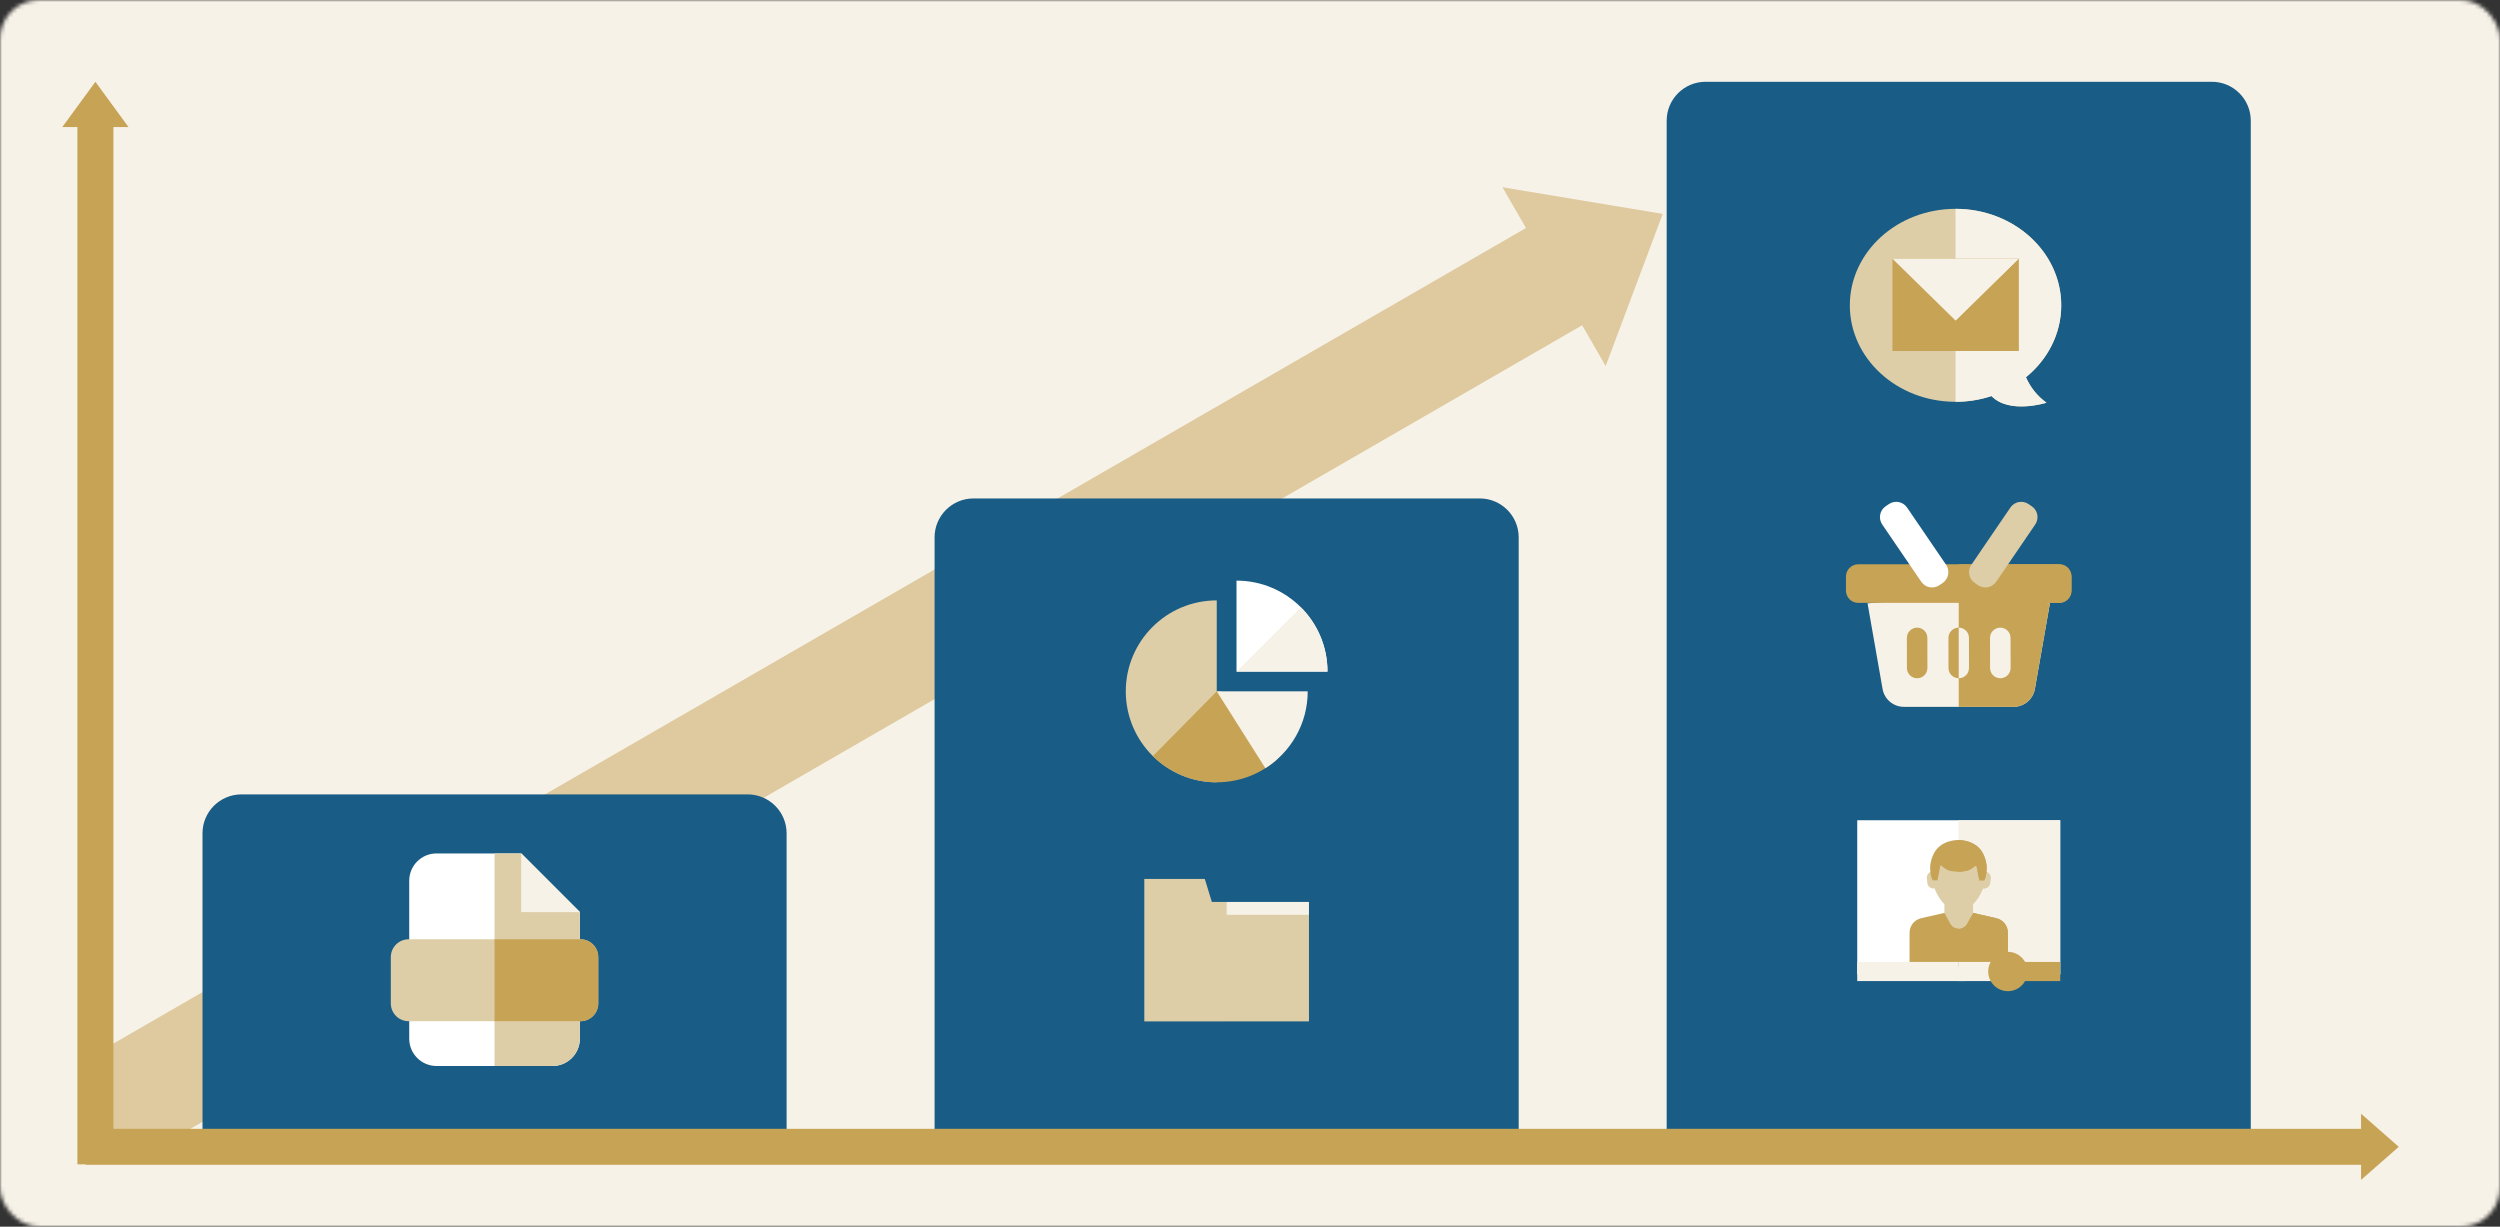
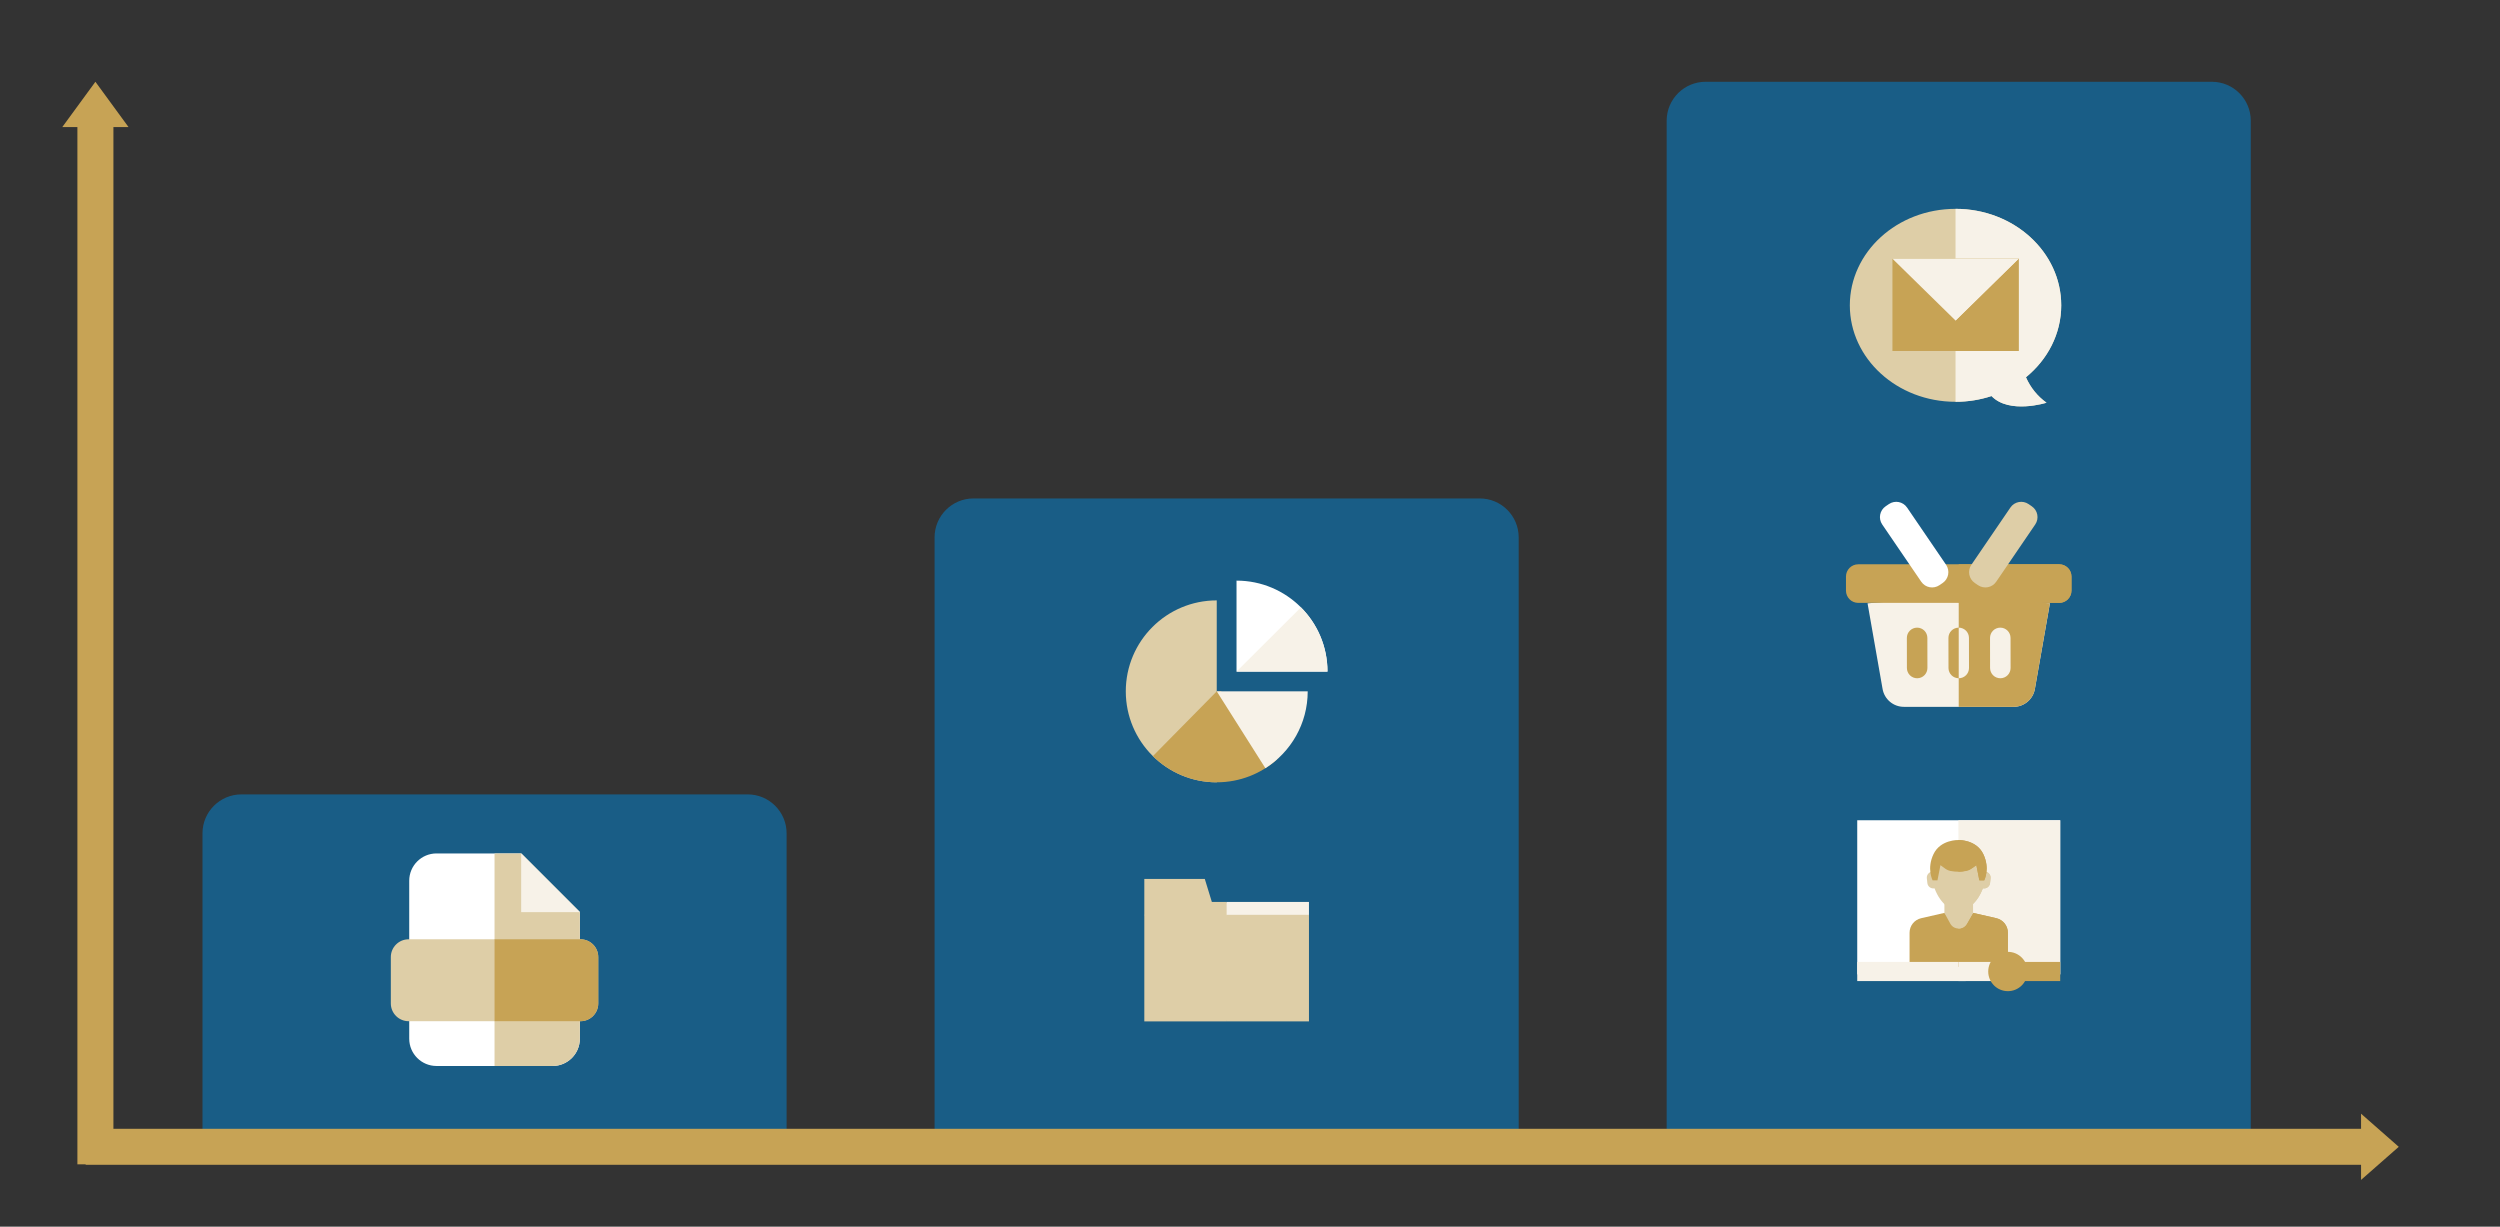
<svg xmlns="http://www.w3.org/2000/svg" width="642" height="315" viewBox="0 0 642 315" fill="none">
  <rect x="0" y="0" width="642" height="315" fill="#333333" stroke="none" />
  <mask id="mask0" mask-type="alpha" maskUnits="userSpaceOnUse" x="0" y="0" width="642" height="315">
-     <rect width="642" height="315" rx="10" fill="white" />
-   </mask>
+     </mask>
  <g mask="url(#mask0)">
    <path d="M-15 -7H656V322H-15V-7Z" fill="white" />
    <path d="M-14 -9H657V320H-14V-9Z" fill="#F7F2E8" />
  </g>
-   <path d="M412.336 93.988L426.986 54.93L385.836 48.088L391.876 58.551L26.057 269.757L28.363 294.572L40.476 294.731L406.295 83.525L412.336 93.988Z" fill="#C7A355" fill-opacity="0.5" />
  <path d="M52 214C52 208.477 56.477 204 62 204H192C197.523 204 202 208.477 202 214V290H52V214Z" fill="#195D86" />
  <path d="M240 138C240 132.477 244.477 128 250 128H380C385.523 128 390 132.477 390 138V290H240V138Z" fill="#195D86" />
  <path d="M428 31C428 25.477 432.477 21 438 21H568C573.523 21 578 25.477 578 31V290H428V31Z" fill="#195D86" />
  <path fill-rule="evenodd" clip-rule="evenodd" d="M24.5 21L33 32.624H29.125V289.875H606.32V286L616 294.5L606.32 303V299.125H22V299H19.875V32.624H16L24.5 21Z" fill="#C7A355" />
  <path d="M105.089 226.175V266.732C105.089 270.605 108.229 273.745 112.102 273.745H141.894C145.767 273.745 148.906 270.605 148.906 266.732V234.233L133.835 219.162H112.102C108.229 219.162 105.089 222.302 105.089 226.175V226.175Z" fill="white" />
  <path d="M148.907 234.233V266.732C148.907 270.605 145.768 273.744 141.895 273.744H126.998V219.162H133.836L148.907 234.233Z" fill="#DECEA7" />
  <path d="M148.907 234.233L133.836 219.162V234.233H148.907Z" fill="#F7F2E8" />
  <path d="M149.064 262.246H104.934C102.41 262.246 100.364 260.2 100.364 257.676V245.779C100.364 243.255 102.41 241.209 104.934 241.209H149.064C151.588 241.209 153.634 243.255 153.634 245.779V257.676C153.634 260.2 151.588 262.246 149.064 262.246Z" fill="#DECEA7" />
  <path d="M153.634 245.779V257.676C153.634 260.2 151.589 262.245 149.065 262.245H127V241.208H149.065C151.589 241.208 153.634 243.255 153.634 245.779Z" fill="#C7A355" />
  <path d="M312.461 200.897C299.56 200.897 289.103 190.439 289.103 177.539C289.103 164.638 299.56 154.18 312.461 154.18V177.539V200.897Z" fill="#DECEA7" />
  <path d="M312.461 177.539L296.061 194.169C300.278 198.329 306.069 200.897 312.461 200.897C318.415 200.897 323.848 198.668 327.974 195L313.587 177.539H312.461Z" fill="#C7A355" />
  <path d="M335.819 177.539H312.461L324.952 197.279C331.483 193.137 335.819 185.845 335.819 177.539V177.539Z" fill="#F7F2E8" />
  <path d="M340.897 172.461C340.897 159.56 330.44 149.103 317.539 149.103V172.461H340.897Z" fill="white" />
  <path d="M334.081 155.97L317.539 172.461H340.897C340.897 166.023 338.293 160.195 334.081 155.97V155.97Z" fill="#F7F2E8" />
  <path d="M311.203 231.62L309.39 225.708H293.859V234.925L315 258.464L317.339 238.941L315 231.62H311.203Z" fill="#DECEA7" />
  <path d="M336.141 234.925L315 258.463V231.62H336.141V234.925Z" fill="#F7F2E8" />
  <path d="M315 262.292H293.859V234.925H315L321.189 248.608L315 262.292Z" fill="#DECEA7" />
  <path d="M315 234.925H336.141V262.292H315V234.925Z" fill="#DECEA7" />
  <path d="M520.267 96.878C525.825 92.342 529.324 85.748 529.324 78.407C529.324 64.725 517.171 53.633 502.18 53.633C487.189 53.633 475.036 64.725 475.036 78.407C475.036 92.09 487.189 103.181 502.18 103.181C505.425 103.181 508.537 102.661 511.422 101.707C515.984 106.454 525.547 103.419 525.547 103.419C523.223 101.756 521.4 99.494 520.267 96.878V96.878Z" fill="#DECEA7" />
  <path d="M525.546 103.417C525.546 103.417 515.984 106.453 511.421 101.706C508.537 102.659 505.425 103.18 502.18 103.18V53.632C517.171 53.632 529.324 64.724 529.324 78.407C529.324 85.747 525.825 92.341 520.267 96.877C520.834 98.185 521.572 99.405 522.46 100.505C523.348 101.605 524.384 102.586 525.546 103.417V103.417Z" fill="#F7F2E8" />
  <path d="M485.978 66.433H518.382V90.105H485.978V66.433Z" fill="#C7A355" />
  <path d="M502.18 66.433H518.382V90.105H502.18V66.433Z" fill="#C7A355" />
  <path d="M485.978 90.105L502.18 75.84L518.382 90.105H485.978Z" fill="#C7A355" />
  <path d="M518.382 90.105H502.18V75.84L505.659 78.904L518.382 90.105Z" fill="#C7A355" />
  <path d="M485.978 66.433L502.18 82.315L518.382 66.433H485.978Z" fill="#F7F2E8" />
  <path d="M518.382 66.433L505.659 78.903L502.18 82.315V66.433H518.382Z" fill="#F7F2E8" />
  <path d="M503.828 153.01V152.869L503.002 152.939L502.175 152.869V153.01L479.587 154.938L483.445 176.923C483.911 179.578 486.216 181.515 488.912 181.515H517.091C519.787 181.515 522.093 179.578 522.559 176.923L526.416 154.938L503.828 153.01Z" fill="#F7F2E8" />
  <path d="M526.414 154.938L522.558 176.924C522.091 179.579 519.785 181.515 517.089 181.515H503V152.939L503.826 152.87V153.01L525.021 154.819L526.414 154.938Z" fill="#C7A355" />
  <path d="M528.814 154.82H477.187C475.46 154.82 474.047 153.406 474.047 151.679V148.051C474.047 146.324 475.46 144.911 477.187 144.911H528.814C530.542 144.911 531.955 146.324 531.955 148.051V151.679C531.955 153.406 530.542 154.82 528.814 154.82Z" fill="#C7A355" />
  <path d="M531.954 148.052V151.679C531.954 153.407 530.541 154.819 528.814 154.819H503V144.911H528.814C530.541 144.911 531.954 146.323 531.954 148.052Z" fill="#C7A355" />
  <path d="M489.681 163.817L489.694 171.549C489.696 173.003 490.877 174.18 492.331 174.178C493.786 174.176 494.964 172.994 494.961 171.54L494.948 163.809C494.946 162.354 493.765 161.177 492.311 161.179C490.856 161.181 489.678 162.363 489.681 163.817Z" fill="#C7A355" />
  <path d="M500.359 163.817L500.373 171.548C500.375 173.002 501.556 174.179 503.01 174.177C504.465 174.175 505.643 172.994 505.64 171.539L505.627 163.808C505.625 162.354 504.444 161.177 502.989 161.179C501.534 161.181 500.357 162.362 500.359 163.817V163.817Z" fill="#C7A355" />
  <path d="M505.64 171.538V171.544C505.64 172.996 504.464 174.174 503.011 174.177H503V161.178C504.449 161.182 505.625 162.358 505.628 163.808L505.64 171.538Z" fill="#F7F2E8" />
  <path d="M513.669 161.179C512.214 161.181 511.037 162.362 511.039 163.817L511.052 171.548C511.055 173.002 512.235 174.18 513.69 174.177C515.145 174.175 516.322 172.994 516.32 171.539L516.307 163.808C516.304 162.354 515.123 161.177 513.669 161.179Z" fill="#F7F2E8" />
  <path d="M512.624 149.388L522.649 134.685C523.695 133.151 523.299 131.059 521.765 130.013L520.943 129.452C519.408 128.406 517.317 128.802 516.271 130.336L506.246 145.039C505.2 146.573 505.595 148.665 507.129 149.711L507.952 150.272C509.486 151.318 511.578 150.922 512.624 149.388Z" fill="#DECEA7" />
  <path d="M493.378 149.388L483.353 134.685C482.307 133.151 482.703 131.059 484.237 130.013L485.06 129.452C486.594 128.406 488.685 128.802 489.731 130.336L499.757 145.039C500.803 146.573 500.407 148.665 498.873 149.711L498.05 150.272C496.516 151.318 494.424 150.922 493.378 149.388Z" fill="white" />
  <path d="M476.939 210.64H529.061V250.223H476.939V210.64Z" fill="white" />
  <path d="M502.915 210.638L529.062 210.64V250.223H503L502.915 210.638Z" fill="#F7F2E8" />
  <path d="M506.677 234.429L502.917 237.905L499.323 234.429L493.345 235.798C491.608 236.196 490.377 237.742 490.377 239.524V248.297H515.623V239.524C515.623 237.742 514.392 236.196 512.655 235.798L506.677 234.429Z" fill="#C7A355" />
  <path d="M476.939 247.022H504.794V251.94H476.939V247.022Z" fill="#F7F2E8" />
  <path d="M515.624 239.523V248.296H502.918V237.905L506.634 234.495L506.677 234.429L512.655 235.798C514.392 236.196 515.624 237.742 515.624 239.523Z" fill="#C7A355" />
  <path d="M506.67 230.527V234.429L505.076 237.221C504.6 238.054 503.755 238.461 502.919 238.446C502.097 238.432 501.282 238.01 500.829 237.183L499.324 234.429V230.527H506.67Z" fill="#DECEA7" />
  <path d="M506.671 230.527V234.429L505.076 237.221C504.601 238.054 503.756 238.461 502.919 238.446V230.527H506.671Z" fill="#DECEA7" />
  <path d="M509.937 223.86C509.647 219.594 506.009 217.173 502.997 217.173C499.984 217.173 496.346 219.594 496.057 223.86C495.277 224.006 494.724 224.734 494.811 225.535L494.945 226.775C495.036 227.616 495.798 228.229 496.639 228.138L496.784 228.122C498.505 232.603 501.224 233.741 502.938 234.003C504.651 233.741 507.488 232.603 509.209 228.122L509.354 228.138C510.195 228.229 510.957 227.616 511.049 226.775L511.183 225.535C511.27 224.734 510.716 224.006 509.937 223.86V223.86Z" fill="#DECEA7" />
  <path d="M511.182 225.536L511.048 226.775C510.957 227.616 510.194 228.229 509.354 228.139L509.209 228.122C508.493 229.982 507.596 231.269 506.67 232.156C505.364 233.408 503.894 233.957 502.917 234.006V217.175C502.944 217.174 502.97 217.174 502.995 217.174C506.008 217.174 509.646 219.594 509.935 223.86C510.716 224.006 511.269 224.735 511.182 225.536Z" fill="#DECEA7" />
  <path d="M509.301 219.318C507.493 215.565 502.917 215.715 502.917 215.715C502.917 215.715 498.341 215.565 496.533 219.318C494.725 223.072 496.29 226.074 496.29 226.074H497.541L498.306 222.171L499.518 223.056C499.936 223.361 500.417 223.575 500.926 223.671C501.589 223.797 502.26 223.86 502.931 223.859C504.45 223.857 505.924 223.343 507.15 222.447L507.528 222.171L508.293 226.074H509.545C509.545 226.074 511.109 223.072 509.301 219.318V219.318Z" fill="#C7A355" />
  <path d="M515.188 247.022H529.062V251.94H515.188V247.022Z" fill="#C7A355" />
  <path d="M502.915 247.024L518.956 247.022V251.939L502.915 251.946V247.024Z" fill="#F7F2E8" />
  <path d="M509.545 226.074H508.294L507.529 222.17L506.318 223.055C505.901 223.36 505.424 223.573 504.917 223.669C504.282 223.791 503.574 223.854 502.932 223.859L502.918 215.714C503.531 215.716 507.636 215.855 509.302 219.318C511.11 223.071 509.545 226.074 509.545 226.074V226.074Z" fill="#C7A355" />
  <path d="M515.624 254.53C518.412 254.53 520.672 252.27 520.672 249.482C520.672 246.693 518.412 244.433 515.624 244.433C512.835 244.433 510.575 246.693 510.575 249.482C510.575 252.27 512.835 254.53 515.624 254.53Z" fill="#C7A355" />
</svg>